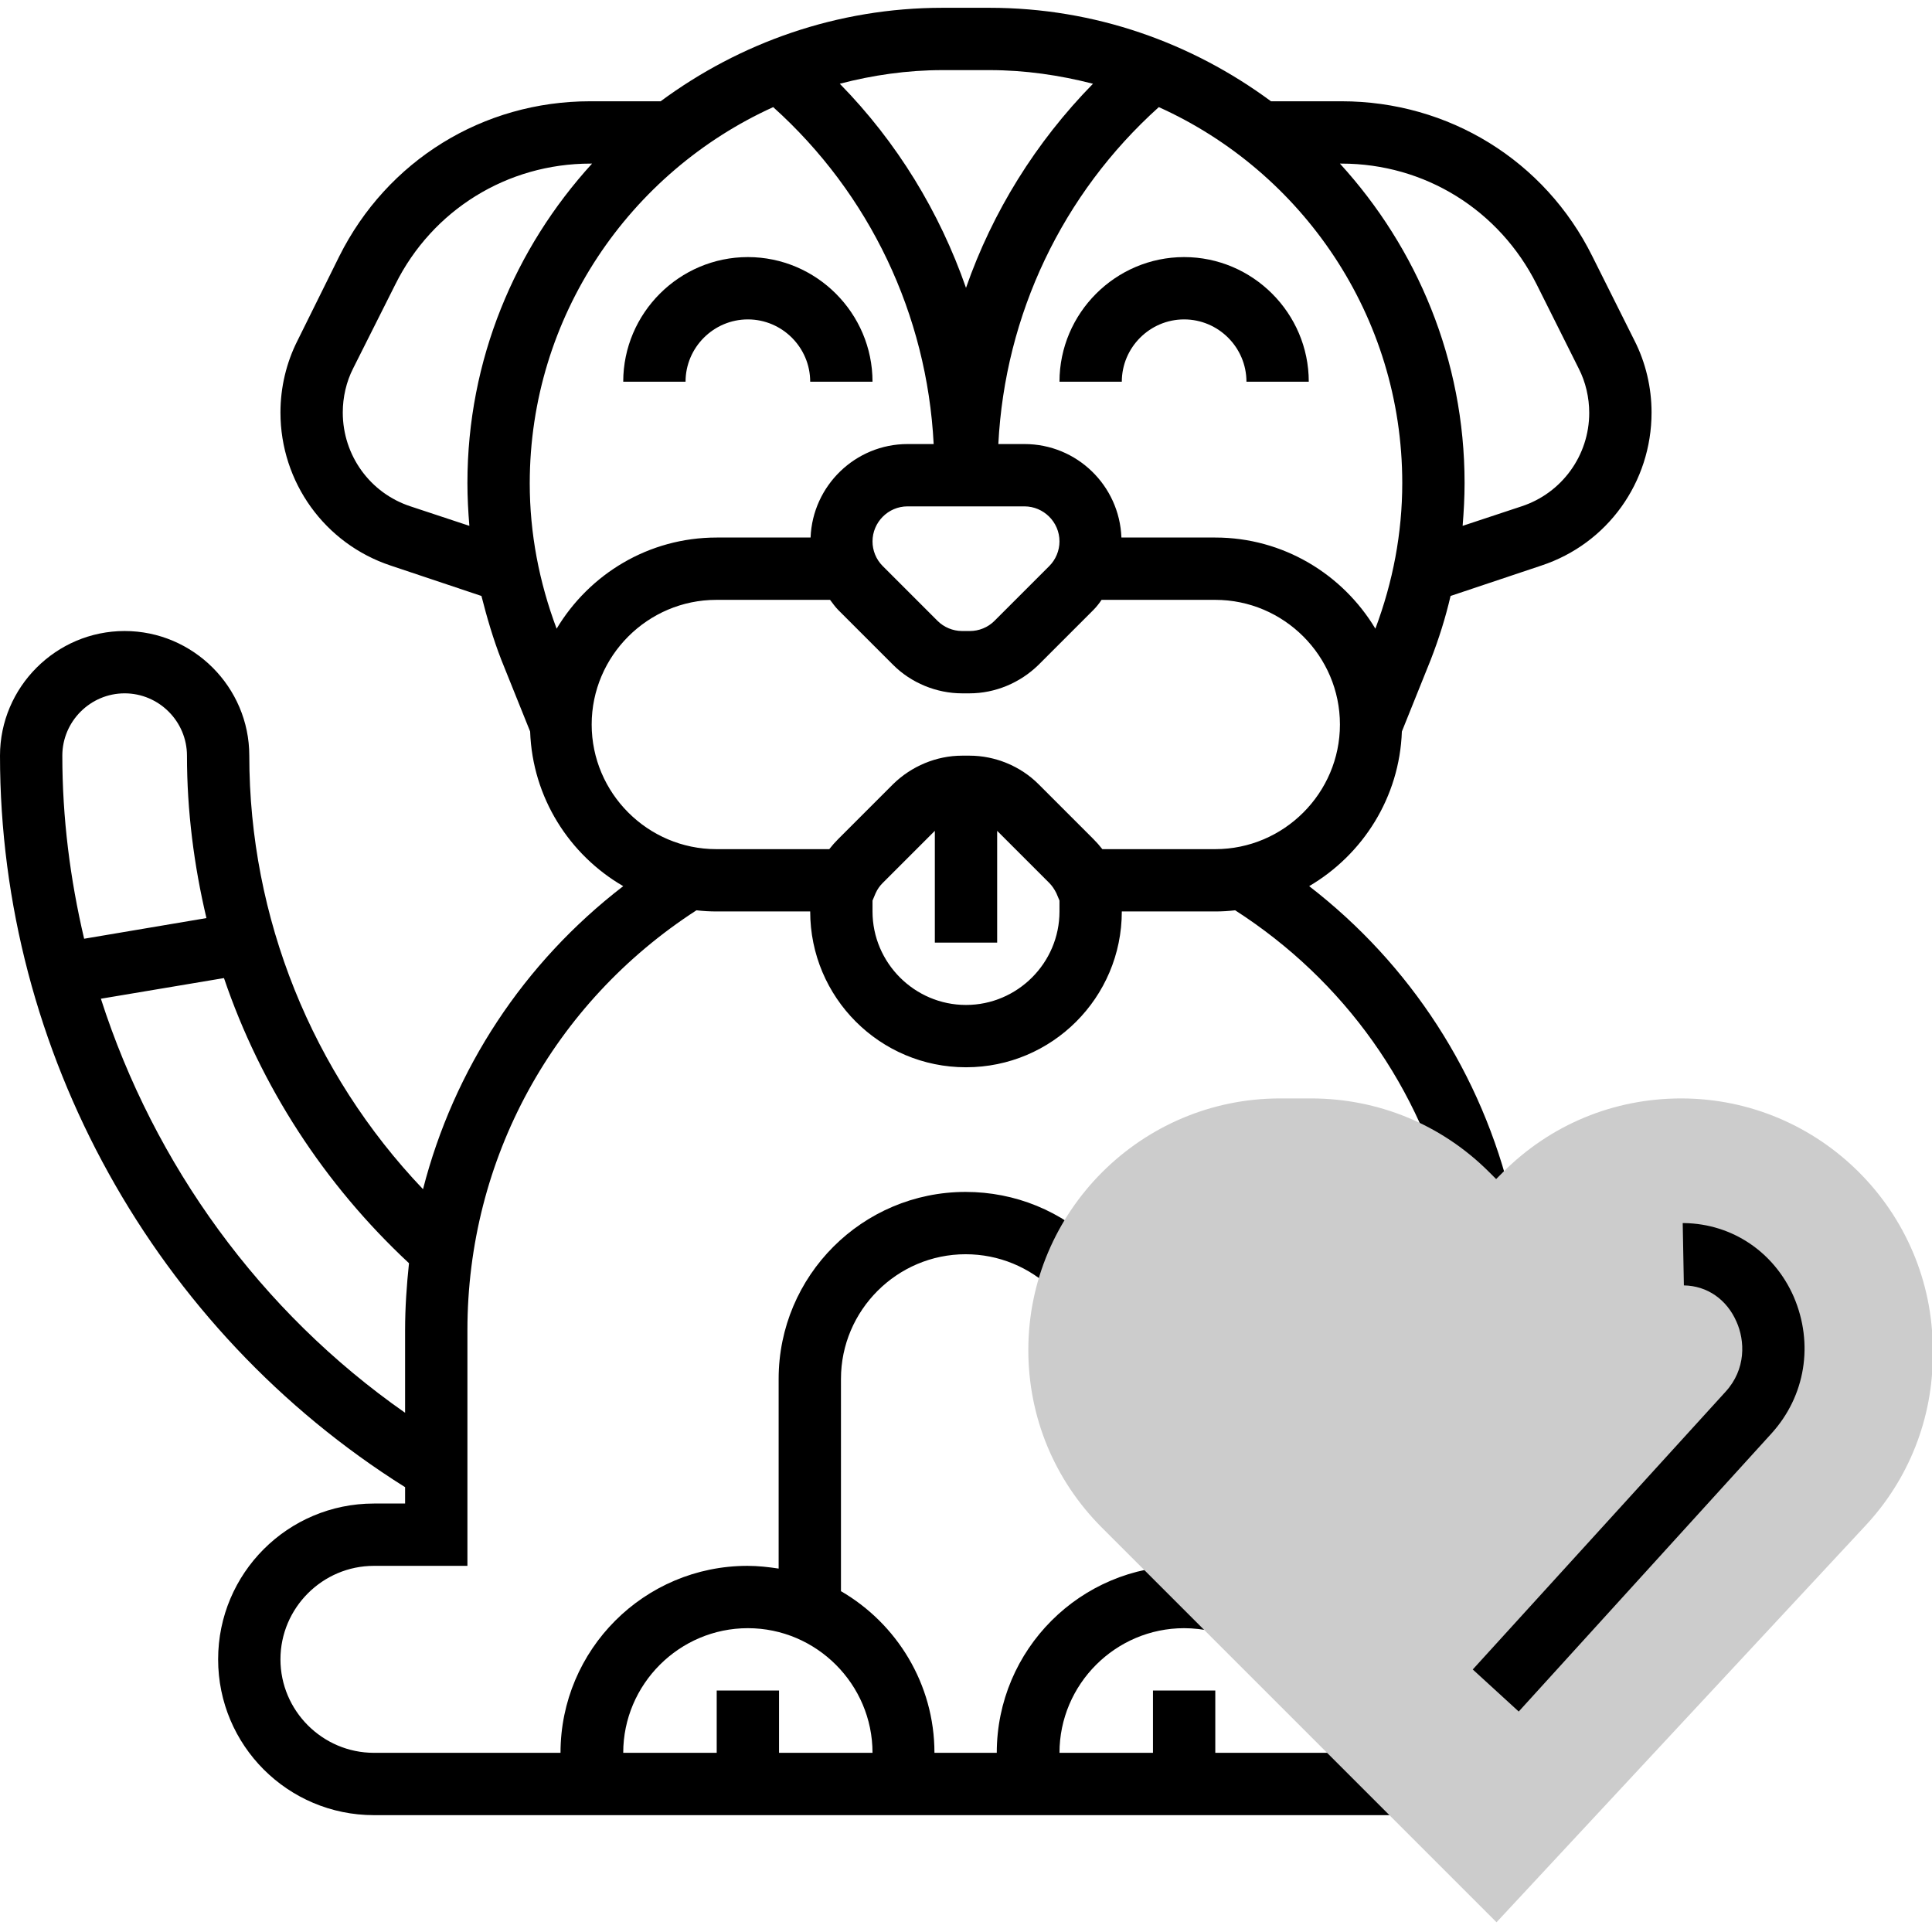
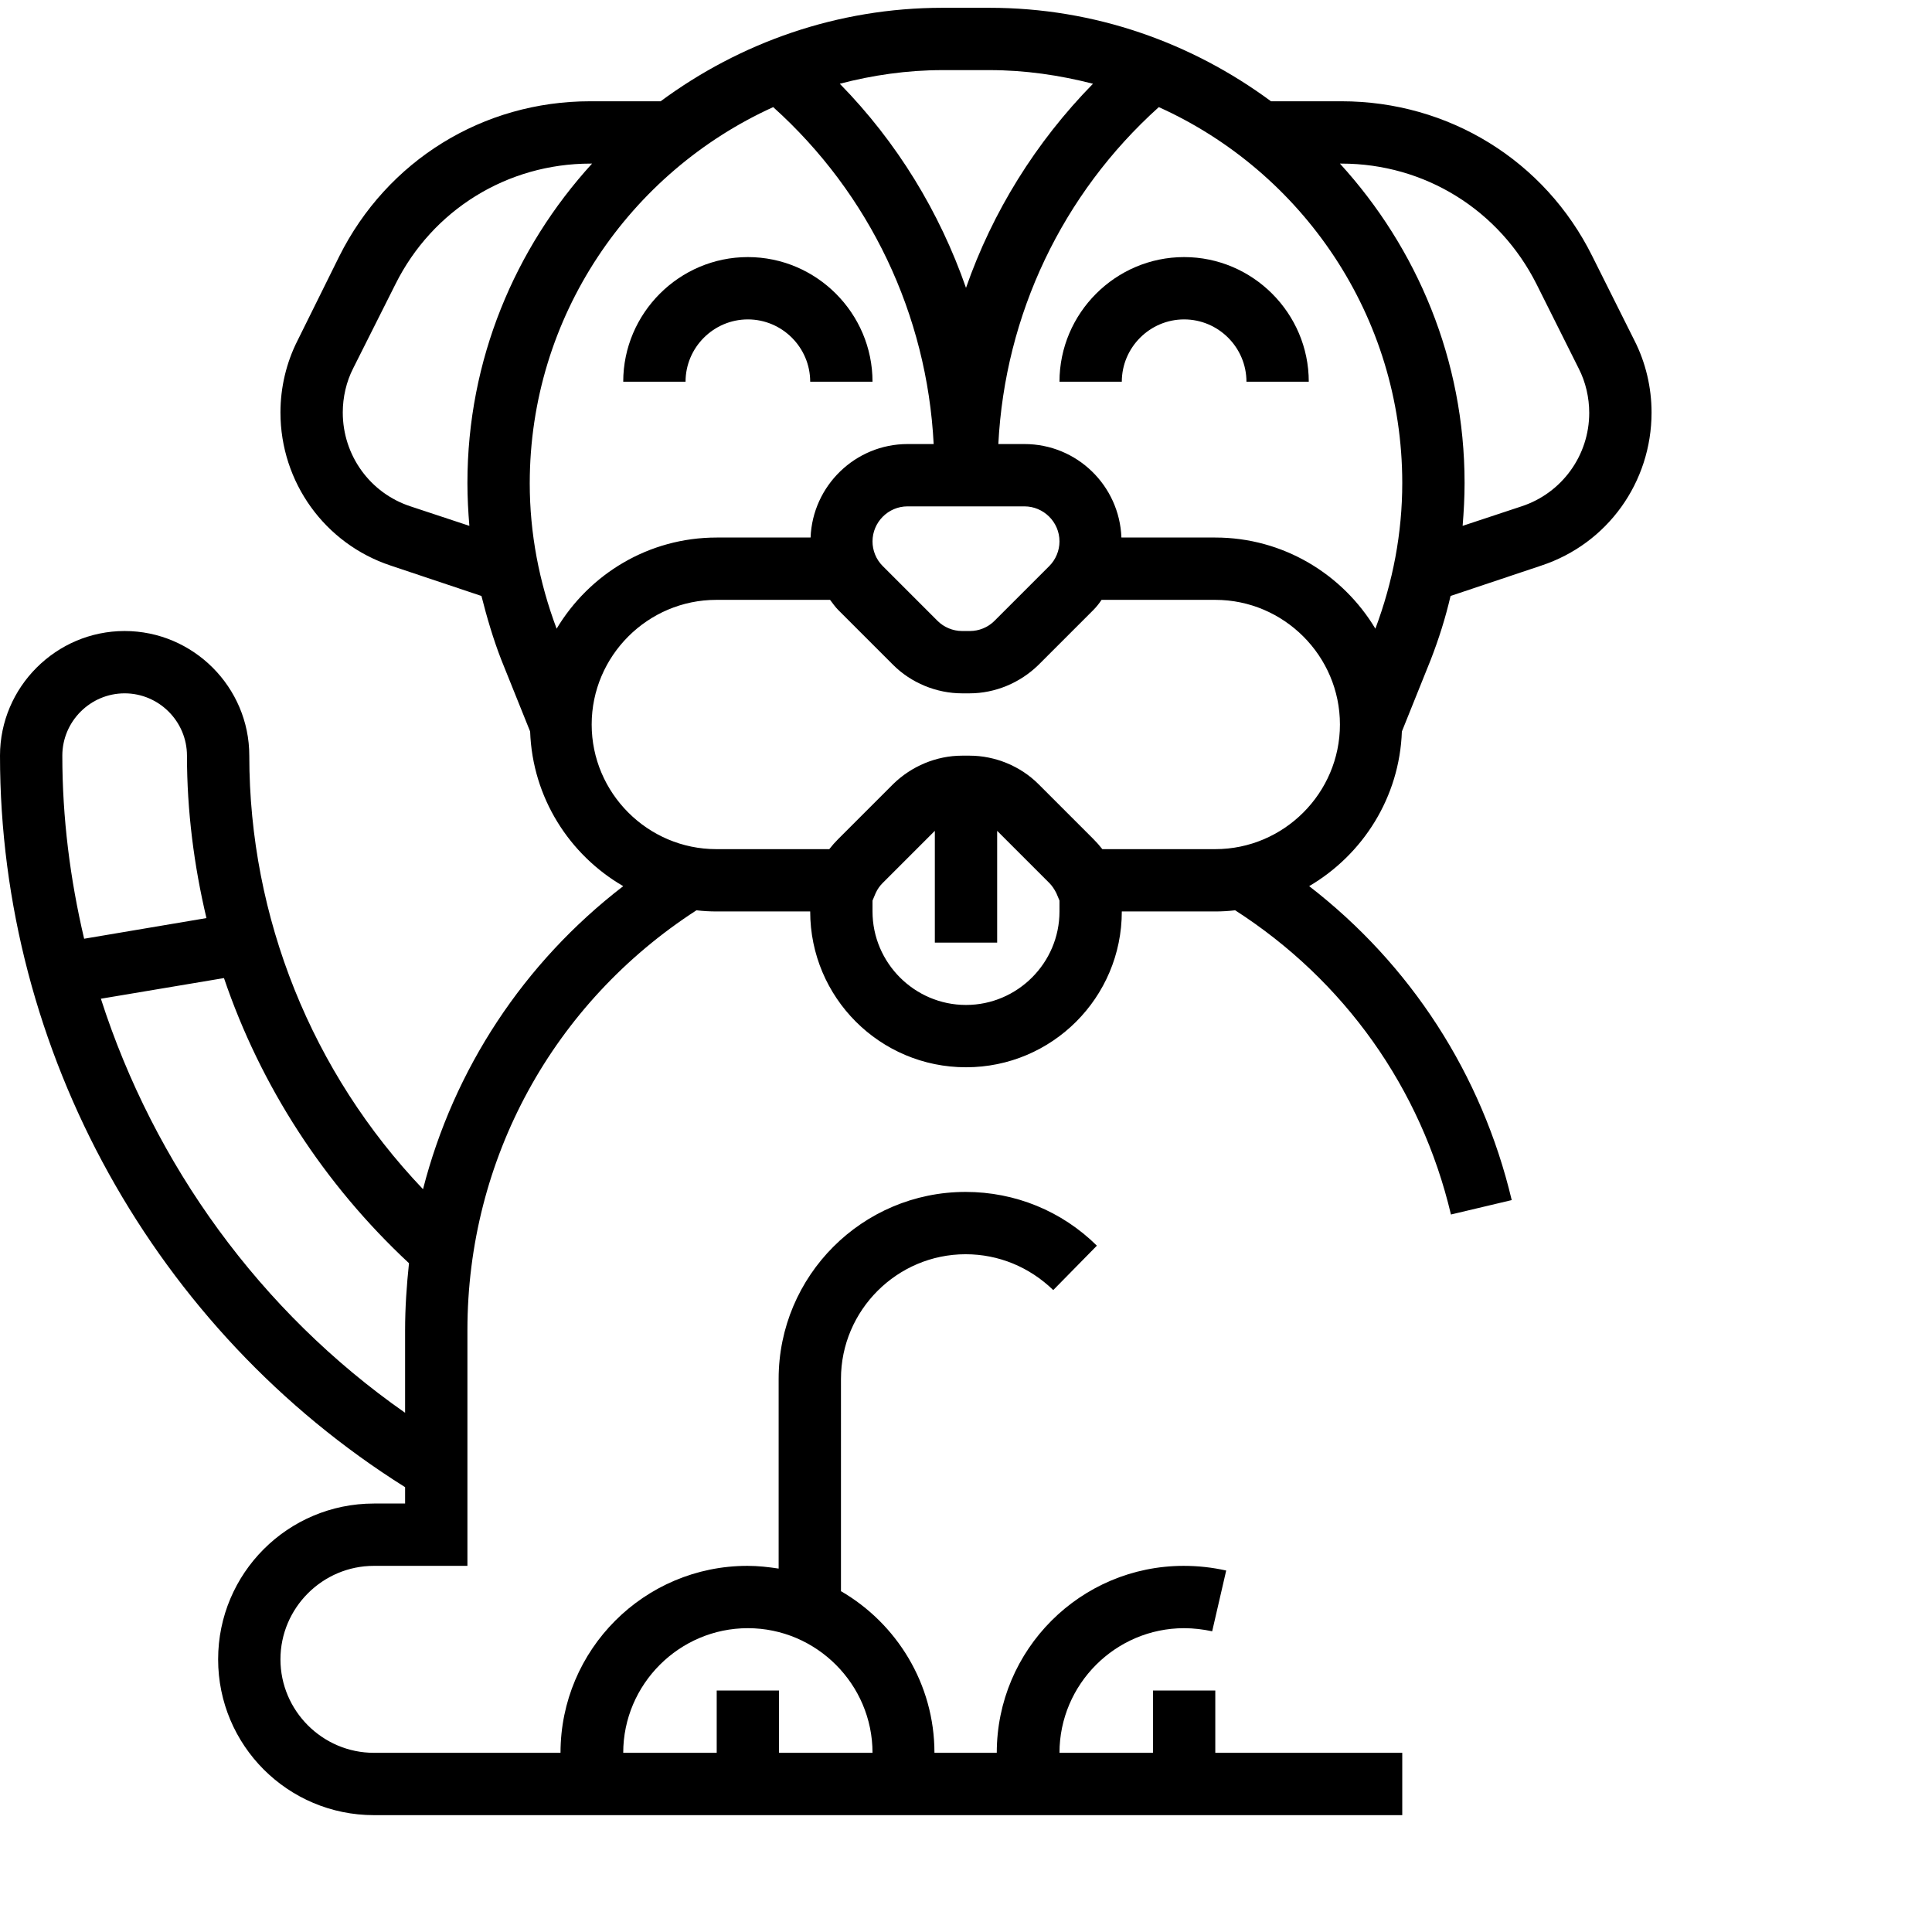
<svg xmlns="http://www.w3.org/2000/svg" viewBox="0 0 496 496">
  <path d="M208 98h16c0-17.6-14.4-32-32-32s-32 14.4-32 32h16c0-8.8 7.2-16 16-16s16 7.2 16 16zm96-32c-17.6 0-32 14.4-32 32h16c0-8.8 7.2-16 16-16s16 7.2 16 16h16c0-17.6-14.4-32-32-32z" />
  <path d="M419.6 87.4l-10.8-21.6C396.6 41.2 371.9 26 344.4 26h-18.1C306 11 281.1 2 254 2h-12c-27.1 0-52.1 9-72.4 24h-18.1C124 26 99.4 41.2 87.1 65.8L76.4 87.4c-2.9 5.7-4.4 12.1-4.4 18.5 0 17.9 11.4 33.7 28.3 39.3l23.3 7.8c1.4 5.5 3 11 5.1 16.4l7.4 18.4c.6 17 10.1 31.7 23.9 39.7-25.6 19.7-43.5 47-51.4 77.8C80.1 275.4 64 235.6 64 194c0-17.6-14.4-32-32-32S0 176.4 0 194c0 76 39.8 147.5 104 187.8v4.2h-8c-22.1 0-40 17.9-40 40s17.9 40 40 40h264v-16h-48v-16h-16v16h-24c0-17.6 14.4-32 32-32 2.4 0 4.9.3 7.2.8l3.6-15.6c-3.6-.8-7.2-1.2-10.9-1.2-26.5 0-48 21.5-48 48h-16c0-17.7-9.7-33.2-24-41.5V354c0-17.6 14.4-32 32-32 8.5 0 16.4 3.3 22.5 9.2l11.2-11.4c-9-8.9-21-13.8-33.7-13.8-26.5 0-48 21.5-48 48v48.7c-2.6-.4-5.3-.7-8-.7-26.5 0-48 21.5-48 48H96c-13.2 0-24-10.8-24-24s10.8-24 24-24h24v-60.5c0-43.9 22-84 58.8-107.8 1.7.2 3.4.3 5.2.3h24c0 22.1 17.9 40 40 40s40-17.9 40-40h24c1.7 0 3.4-.1 5.1-.3 28 18 47.7 45.6 55.4 78.1l15.6-3.7c-7.7-32.4-26-60.5-52-80.6 13.8-8.1 23.2-22.8 23.8-39.7l7.4-18.4c2.1-5.4 3.8-10.8 5.1-16.4l23.3-7.8c17-5.6 28.3-21.4 28.3-39.3 0-6.4-1.5-12.8-4.4-18.5zM192 418c17.6 0 32 14.4 32 32h-24v-16h-16v16h-24c0-17.6 14.4-32 32-32zM16 194c0-8.8 7.2-16 16-16s16 7.2 16 16c0 14.2 1.8 28.2 5 41.7L21.6 241C18 225.7 16 210 16 194zm88 147.5v21.2c-37.2-26-64.4-63.7-78.1-106.3l31.6-5.3c9.4 27.7 25.7 52.9 47.5 73.2-.6 5.7-1 11.4-1 17.2zM242 18h12c9.2 0 18 1.3 26.6 3.5-14.7 15-25.8 32.9-32.6 52.4-6.8-19.5-17.7-37.4-32.4-52.4C224 19.3 232.9 18 242 18zM120 124c0 3.7.2 7.4.5 11l-15.1-5C95 126.6 88 116.9 88 105.9c0-3.9.9-7.9 2.7-11.4L101.5 73c9.5-19.1 28.7-31 50.1-31h.4c-19.8 21.7-32 50.4-32 82zm22.9 37.4c-4.5-12-6.9-24.5-6.9-37.3 0-42.9 25.7-79.9 62.5-96.6 24.8 22.3 39.5 53.3 41.2 86.5H233c-13.4 0-24.4 10.7-24.9 24H184c-17.5 0-32.7 9.4-41.1 23.4zM263 130c4.9 0 9 4 9 9 0 2.4-1 4.7-2.6 6.3l-14.1 14.1c-1.7 1.7-4 2.6-6.3 2.6h-2c-2.4 0-4.7-1-6.3-2.6l-14.1-14.1c-1.7-1.7-2.6-4-2.6-6.3 0-4.9 4-9 9-9h30zm9 104c0 13.2-10.8 24-24 24s-24-10.8-24-24v-2.8l.8-1.9c.5-1.1 1.1-1.9 1.8-2.6l13.4-13.4V242h16v-28.7l13.4 13.4c.7.7 1.3 1.6 1.8 2.6l.8 1.9v2.8zm40-16h-29c-.7-.9-1.5-1.8-2.3-2.6l-14.1-14.1c-4.6-4.6-11.1-7.3-17.7-7.3H247c-6.6 0-13 2.7-17.7 7.3l-14.1 14.1c-.8.8-1.6 1.7-2.3 2.6h-29c-17.6 0-32-14.4-32-32s14.4-32 32-32h29.2c.7.9 1.3 1.8 2.1 2.6l14.1 14.1c4.6 4.6 11.1 7.3 17.7 7.3h1.9c6.6 0 13-2.7 17.7-7.3l14.1-14.1c.8-.8 1.5-1.7 2.1-2.6H312c17.6 0 32 14.4 32 32s-14.4 32-32 32zm41.1-56.6c-8.4-14-23.7-23.4-41.1-23.4h-24.1c-.5-13.3-11.4-24-24.9-24h-6.7c1.7-33.2 16.4-64.2 41.2-86.5C334.3 44.1 360 81.1 360 124c0 12.9-2.4 25.4-6.9 37.4zm37.5-31.4l-15.1 5c.3-3.7.5-7.3.5-11 0-31.6-12.2-60.3-32-82h.4c21.4 0 40.5 11.9 50.1 31l10.8 21.6c1.8 3.5 2.7 7.5 2.7 11.4 0 10.9-7 20.6-17.4 24z" />
-   <path d="M384.2 493.5L282.9 392.2C270.7 380 264 363.8 264 346.6c0-35.6 29-64.6 64.6-64.6h8c17.2 0 33.5 6.7 45.7 18.9l1.8 1.8 1.8-1.8c12.2-12.2 28.4-18.9 45.7-18.9 35.6 0 64.6 29 64.6 64.6v1.2c0 16.3-6.1 31.9-17.3 43.9l-94.7 101.8z" fill="#ccc" />
-   <path d="M389.9 439.4l-11.8-10.8 64.9-71.3c5.3-5.8 5-13.1 2.8-18-2.5-5.7-7.5-9.2-13.5-9.3l-.3-16h.4c12.4.2 23.1 7.5 28.1 18.9 5.2 12.1 3 25.5-5.7 35.1l-64.9 71.4z" />
</svg>